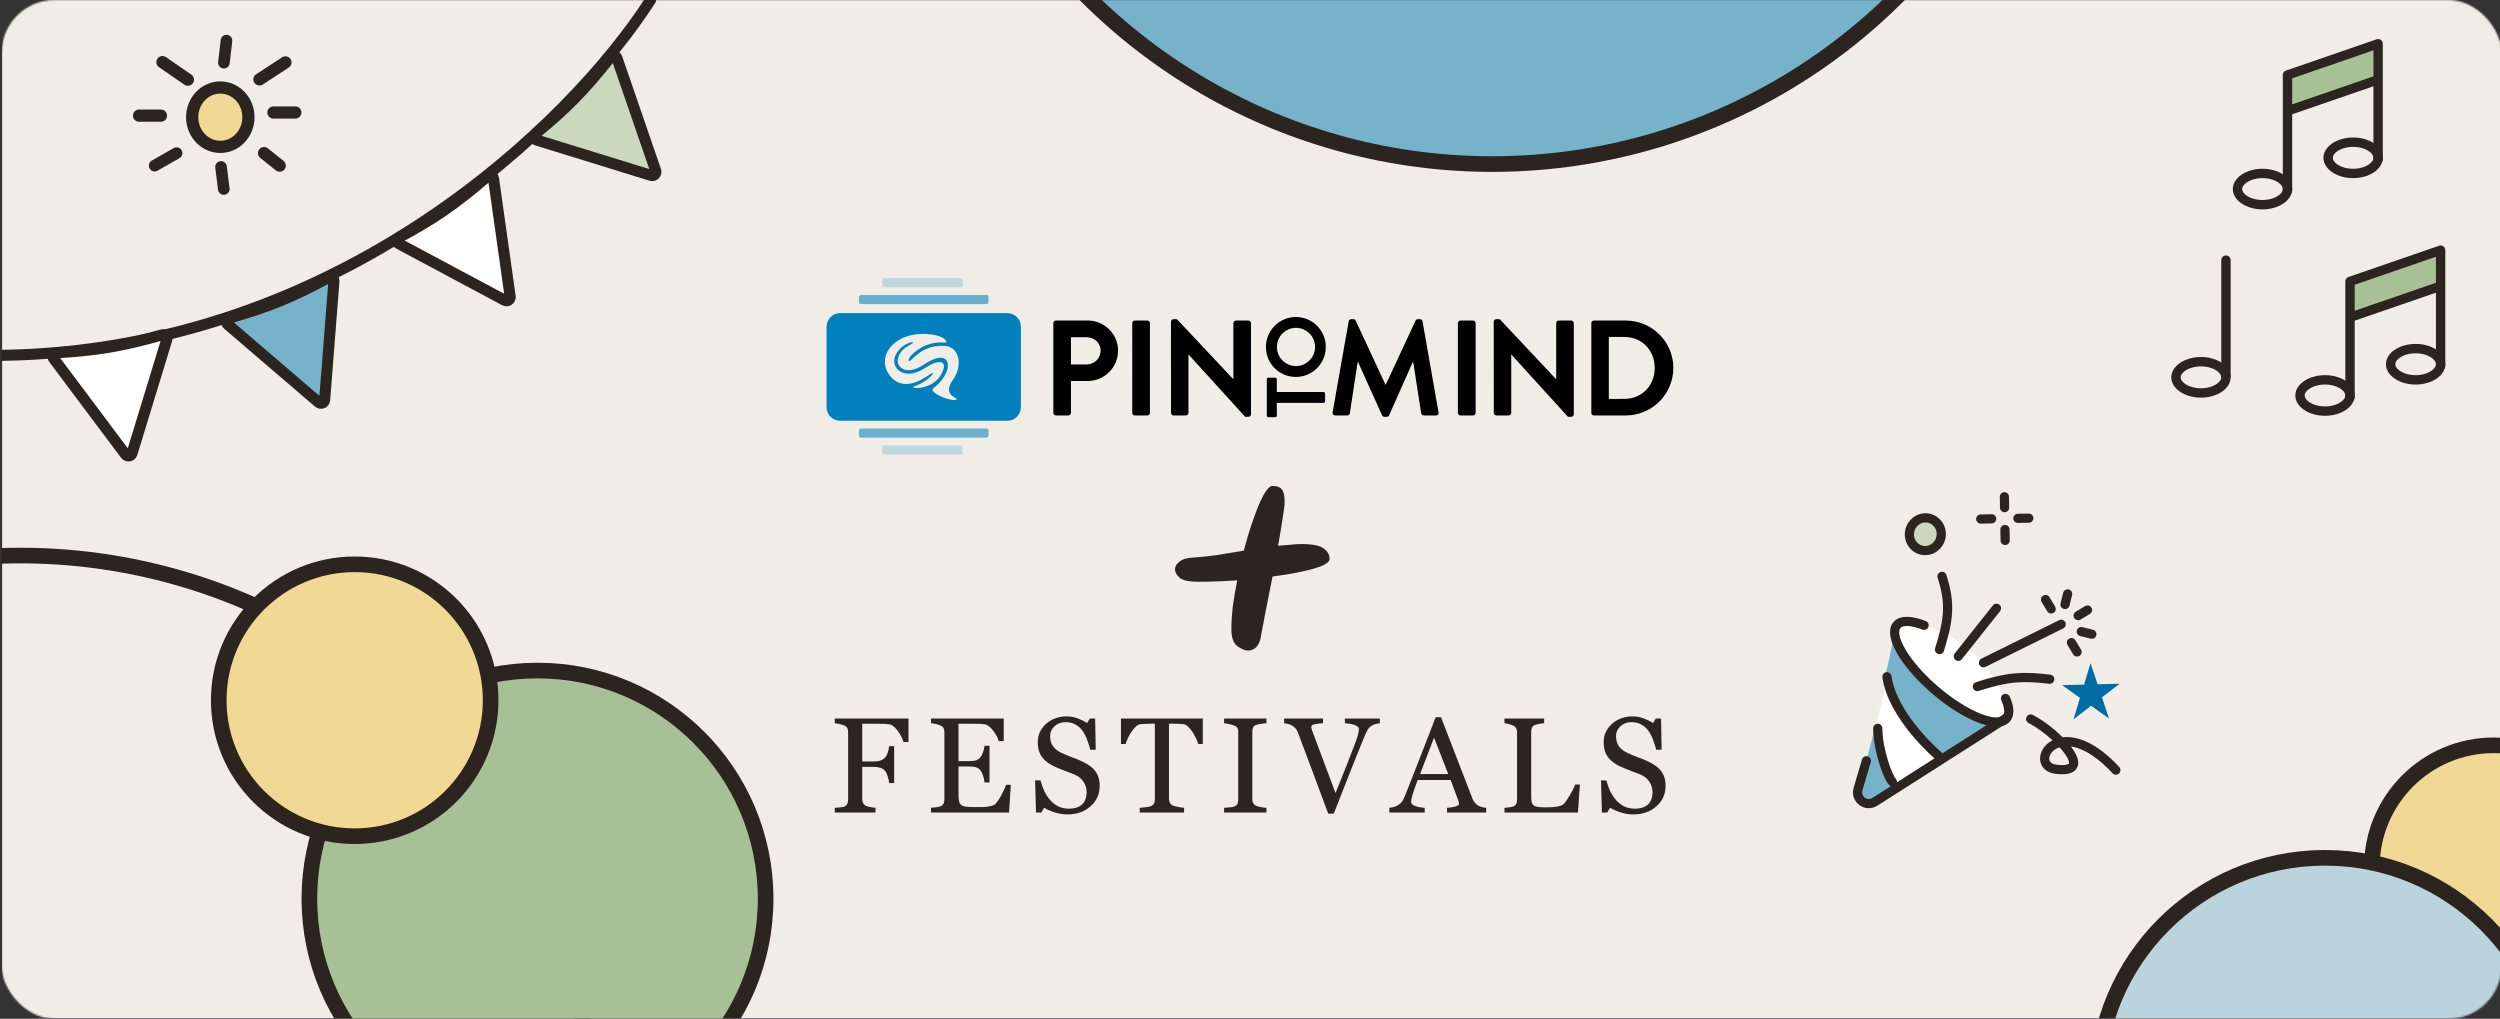
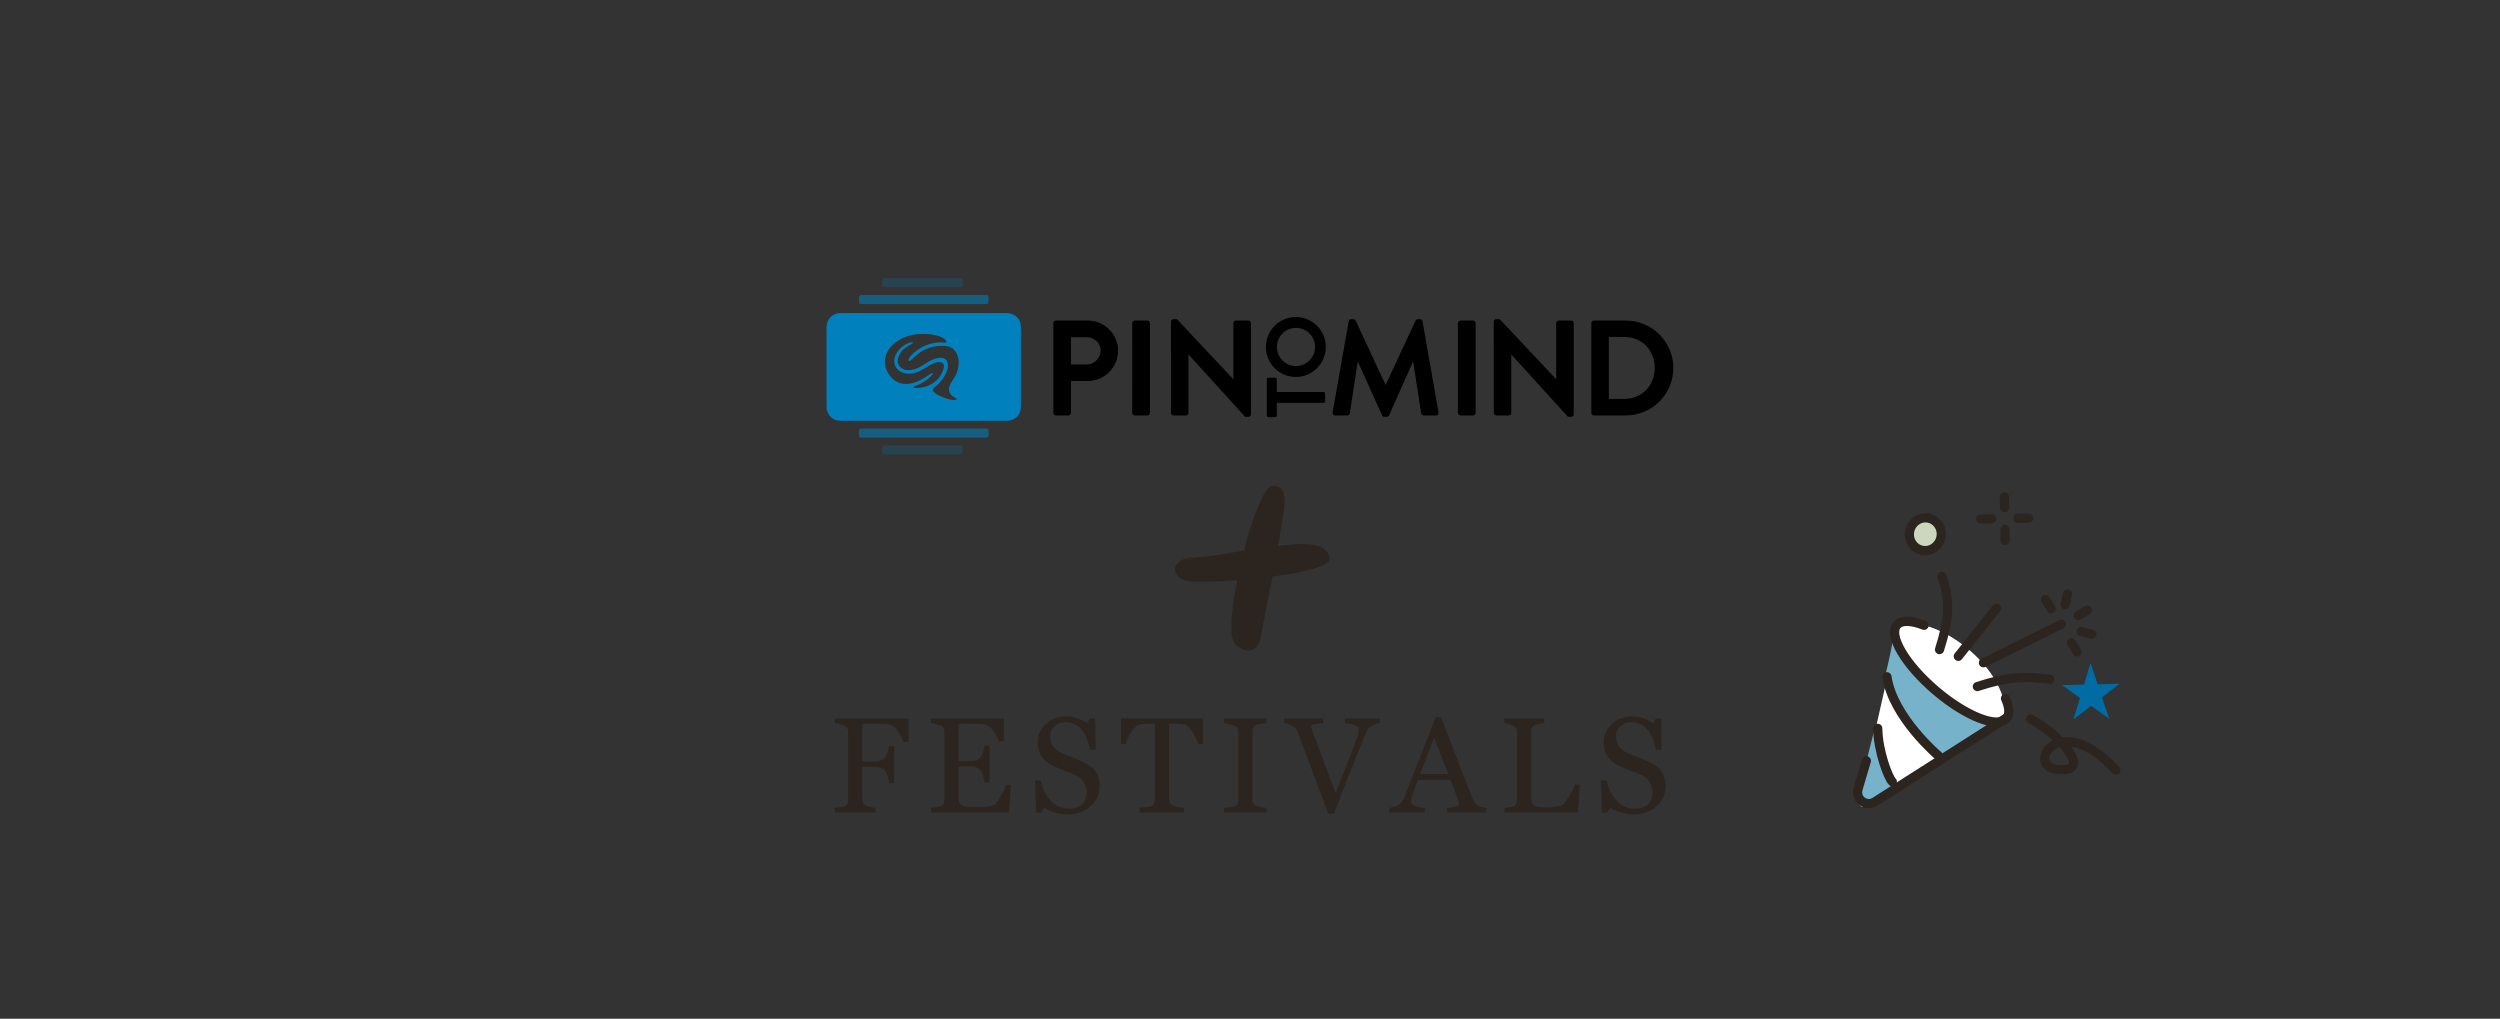
<svg xmlns="http://www.w3.org/2000/svg" width="1600" height="652" viewBox="0 0 1600 652" fill="none">
  <rect x="0" y="0" width="1600" height="652" fill="#333333" stroke="none" />
  <g clip-path="url(#clip0_1738_2015)">
    <mask id="mask0_1738_2015" style="mask-type:alpha" maskUnits="userSpaceOnUse" x="1" y="0" width="1600" height="652">
-       <rect x="1" width="1600" height="652" rx="33.986" fill="#EECF5F" />
-     </mask>
+       </mask>
    <g mask="url(#mask0_1738_2015)">
      <rect x="1.359" y="-0.33" width="1599" height="652" fill="#EFEDE5" />
      <path d="M141 94C150.941 94 159 85.493 159 75C159 64.507 150.941 56 141 56C131.059 56 123 64.507 123 75C123 85.493 131.059 94 141 94Z" fill="#F2D895" stroke="#2C241E" stroke-width="7.815" stroke-miterlimit="1.5" stroke-linecap="round" stroke-linejoin="round" />
      <path d="M103.977 39.763L120.238 50.996" stroke="#2C241E" stroke-width="7.83" stroke-miterlimit="1.5" stroke-linecap="round" stroke-linejoin="round" />
      <path d="M169 98L179 106" stroke="#2C241E" stroke-width="7.83" stroke-miterlimit="1.5" stroke-linecap="round" stroke-linejoin="round" />
      <path d="M89 74H103" stroke="#2C241E" stroke-width="7.83" stroke-miterlimit="1.5" stroke-linecap="round" stroke-linejoin="round" />
      <path d="M99 106L113 98" stroke="#2C241E" stroke-width="7.448" stroke-miterlimit="1.5" stroke-linecap="round" stroke-linejoin="round" />
      <path d="M143.23 120.941L141.461 106.852" stroke="#2C241E" stroke-width="7.448" stroke-miterlimit="1.5" stroke-linecap="round" stroke-linejoin="round" />
-       <path d="M182.672 39.953L166.065 50.81" stroke="#2C241E" stroke-width="7.83" stroke-miterlimit="1.5" stroke-linecap="round" stroke-linejoin="round" />
-       <path d="M189 72H175" stroke="#2C241E" stroke-width="7.83" stroke-miterlimit="1.5" stroke-linecap="round" stroke-linejoin="round" />
      <path d="M144.948 26L143.288 40.099" stroke="#2C241E" stroke-width="7.448" stroke-miterlimit="1.5" stroke-linecap="round" stroke-linejoin="round" />
      <circle cx="13" cy="722.556" r="367.002" stroke="#2C241E" stroke-width="9.996" />
      <circle cx="344" cy="575.158" r="146.002" fill="#A8C096" stroke="#2C241E" stroke-width="9.996" />
      <circle cx="1596" cy="555" r="78.002" fill="#F2D895" stroke="#2C241E" stroke-width="9.996" />
      <circle cx="1488" cy="695" r="146.002" fill="#BAD3DD" stroke="#2C241E" stroke-width="9.996" />
      <circle cx="227" cy="448.158" r="87.002" fill="#F2D895" stroke="#2C241E" stroke-width="9.996" />
      <circle cx="955" cy="-262" r="367.002" fill="#76B3CB" stroke="#2C241E" stroke-width="9.996" />
      <path d="M1504 253.105C1504 255.416 1502.63 257.843 1499.74 259.822C1496.86 261.791 1492.72 263.106 1488 263.106C1483.28 263.106 1479.14 261.791 1476.26 259.822C1473.37 257.843 1472 255.416 1472 253.105C1472 250.793 1473.37 248.366 1476.26 246.387C1479.14 244.418 1483.28 243.103 1488 243.103C1492.72 243.103 1496.86 244.418 1499.74 246.387C1502.63 248.366 1504 250.793 1504 253.105Z" stroke="#2C241E" stroke-width="5.998" />
      <path d="M1562 233.105C1562 235.416 1560.63 237.843 1557.74 239.822C1554.86 241.791 1550.72 243.106 1546 243.106C1541.28 243.106 1537.14 241.791 1534.26 239.822C1531.37 237.843 1530 235.416 1530 233.105C1530 230.793 1531.37 228.366 1534.26 226.387C1537.14 224.418 1541.28 223.103 1546 223.103C1550.72 223.103 1554.86 224.418 1557.74 226.387C1560.63 228.366 1562 230.793 1562 233.105Z" stroke="#2C241E" stroke-width="5.998" />
      <path d="M1562 160.105L1504 180.105V203.105L1562 183.105V160.105Z" fill="#A8C096" />
      <path d="M1504 254.105V203.105M1562 234.105V183.105M1504 203.105V180.105L1562 160.105V183.105M1504 203.105L1562 183.105" stroke="#2C241E" stroke-width="5.998" stroke-miterlimit="1.5" stroke-linecap="round" stroke-linejoin="round" />
      <path d="M1464 121C1464 123.311 1462.63 125.738 1459.74 127.717C1456.86 129.687 1452.72 131.001 1448 131.001C1443.28 131.001 1439.14 129.687 1436.26 127.717C1433.37 125.738 1432 123.311 1432 121C1432 118.689 1433.37 116.262 1436.26 114.283C1439.14 112.313 1443.28 110.999 1448 110.999C1452.72 110.999 1456.86 112.313 1459.74 114.283C1462.63 116.262 1464 118.689 1464 121Z" stroke="#2C241E" stroke-width="5.998" />
      <path d="M1522 101C1522 103.311 1520.63 105.738 1517.74 107.717C1514.86 109.687 1510.72 111.001 1506 111.001C1501.28 111.001 1497.14 109.687 1494.26 107.717C1491.37 105.738 1490 103.311 1490 101C1490 98.689 1491.37 96.262 1494.26 94.282C1497.14 92.313 1501.28 90.999 1506 90.999C1510.72 90.999 1514.86 92.313 1517.74 94.282C1520.63 96.262 1522 98.689 1522 101Z" stroke="#2C241E" stroke-width="5.998" />
      <path d="M1522 28L1464 48V71L1522 51V28Z" fill="#A8C096" />
      <path d="M1464 122V71M1522 102V51M1464 71V48L1522 28V51M1464 71L1522 51" stroke="#2C241E" stroke-width="5.998" stroke-miterlimit="1.5" stroke-linecap="round" stroke-linejoin="round" />
-       <path d="M1424.62 241.488C1424.62 243.799 1423.25 246.226 1420.36 248.205C1417.48 250.175 1413.34 251.489 1408.62 251.489C1403.9 251.489 1399.75 250.175 1396.88 248.205C1393.98 246.226 1392.62 243.799 1392.62 241.488C1392.62 239.176 1393.98 236.749 1396.88 234.77C1399.75 232.801 1403.9 231.487 1408.62 231.487C1413.34 231.487 1417.48 232.801 1420.36 234.77C1423.25 236.749 1424.62 239.176 1424.62 241.488Z" stroke="#2C241E" stroke-width="5.998" />
+       <path d="M1424.62 241.488C1424.62 243.799 1423.25 246.226 1420.36 248.205C1417.48 250.175 1413.34 251.489 1408.62 251.489C1403.9 251.489 1399.75 250.175 1396.88 248.205C1393.98 246.226 1392.62 243.799 1392.62 241.488C1392.62 239.176 1393.98 236.749 1396.88 234.77C1399.75 232.801 1403.9 231.487 1408.62 231.487C1413.34 231.487 1417.48 232.801 1420.36 234.77Z" stroke="#2C241E" stroke-width="5.998" />
      <path d="M1424.62 166.488V189.488V240.488" stroke="#2C241E" stroke-width="5.998" stroke-miterlimit="1.5" stroke-linecap="round" stroke-linejoin="round" />
      <path d="M416.345 0C366.277 78.209 217.176 224.363 1 227.423" stroke="#2C241E" stroke-width="7.081" stroke-linecap="round" />
      <path d="M103.844 214.285C77.333 221.761 61.209 224.312 36.178 225.781C34.293 225.892 33.273 228.057 34.406 229.569L80.346 290.874C81.504 292.42 83.927 291.996 84.492 290.148L106.771 217.253C107.319 215.46 105.648 213.776 103.844 214.285Z" fill="white" stroke="#2C241E" stroke-width="7.081" />
      <path d="M210.211 177.678C185.954 190.728 170.768 196.717 146.652 203.582C144.835 204.099 144.309 206.434 145.743 207.664L203.89 257.541C205.356 258.799 207.63 257.859 207.78 255.934L213.712 179.94C213.858 178.071 211.862 176.79 210.211 177.678Z" fill="#76B3CB" stroke="#2C241E" stroke-width="7.081" />
      <path d="M311.948 112.882C291.088 130.871 277.557 140.003 255.497 151.922C253.836 152.82 253.828 155.214 255.493 156.104L323.053 192.222C324.757 193.132 326.773 191.723 326.503 189.811L315.856 114.334C315.594 112.477 313.368 111.658 311.948 112.882Z" fill="white" stroke="#2C241E" stroke-width="7.081" />
      <path d="M390.732 36.497C373.674 58.124 362.127 69.663 342.737 85.561C341.277 86.759 341.724 89.11 343.528 89.667L416.725 112.276C418.57 112.846 420.282 111.079 419.653 109.253L394.845 37.179C394.235 35.406 391.893 35.025 390.732 36.497Z" fill="#CAD8BE" stroke="#2C241E" stroke-width="7.081" />
    </g>
    <path d="M1189.85 512.925L1215.23 401.091C1235.45 390.225 1288.96 428.258 1282.82 461.781L1194.22 516.045C1192.01 517.405 1189.27 515.456 1189.85 512.925Z" fill="white" />
    <path d="M1212.86 401.454C1219.52 437.977 1262.16 458.826 1276.5 463.422L1242.18 483.287C1226.12 469.562 1209.65 441.504 1206.33 433.354C1211.6 412.065 1212.86 401.454 1212.86 401.454Z" fill="#76B3CB" />
    <path d="M1199.8 466.321C1199.95 478.974 1211.6 505.87 1211.6 505.87L1196.57 513.956C1196.57 513.956 1187.81 514.161 1190.26 504.26C1195.49 483.043 1199.8 466.321 1199.8 466.321Z" fill="#76B3CB" />
    <path d="M1242.88 368.863C1248.23 385.51 1247.53 395.879 1241.29 415.748" stroke="#2C241E" stroke-width="5.879" stroke-linecap="round" />
    <path d="M1311.82 434.693C1295 432.699 1285.1 432.988 1265.49 439.404" stroke="#2C241E" stroke-width="5.879" stroke-linecap="round" />
    <path d="M1319.16 399.529L1269.39 424.173" stroke="#2C241E" stroke-width="5.879" stroke-linecap="round" />
    <path d="M1277.74 389.301L1253.3 420.054" stroke="#2C241E" stroke-width="5.879" stroke-linecap="round" />
    <path d="M1231.4 400.198C1223.27 397.031 1216.84 396.732 1214.03 400.052C1208.37 406.726 1219.49 425.502 1238.86 441.988C1258.22 458.474 1278.51 466.428 1284.16 459.754C1286.4 457.106 1286.01 452.553 1283.5 446.994" stroke="#2C241E" stroke-width="5.879" stroke-linecap="round" />
    <path d="M1284.06 459.507L1200 513.107C1194.27 516.761 1187.24 511.463 1189.16 504.942L1194.49 486.894" stroke="#2C241E" stroke-width="5.879" stroke-linecap="round" />
    <path d="M1240.67 483.739C1240.67 483.739 1211.41 459.081 1207.64 433.114" stroke="#2C241E" stroke-width="5.879" stroke-linecap="round" />
    <path d="M1211.1 500.297C1208.57 498.016 1201.95 480.855 1201.75 466.124" stroke="#2C241E" stroke-width="5.879" stroke-linecap="round" />
    <path d="M1336.01 390.398L1330.02 394.001" stroke="#2C241E" stroke-width="5.879" stroke-linecap="round" />
    <path d="M1329.32 417.256L1325.72 411.266" stroke="#2C241E" stroke-width="5.879" stroke-linecap="round" />
    <path d="M1312.75 389.706L1309.15 383.716" stroke="#2C241E" stroke-width="5.879" stroke-linecap="round" />
    <path d="M1321.6 386.887L1323.29 380.103" stroke="#2C241E" stroke-width="5.879" stroke-linecap="round" />
    <path d="M1282.93 324.905L1282.8 317.917" stroke="#2C241E" stroke-width="5.879" stroke-linecap="round" />
    <path d="M1283.3 345.87L1283.18 338.881" stroke="#2C241E" stroke-width="5.879" stroke-linecap="round" />
    <path d="M1298.43 331.617L1291.44 331.742" stroke="#2C241E" stroke-width="5.879" stroke-linecap="round" />
    <path d="M1274.66 332.044L1267.68 332.169" stroke="#2C241E" stroke-width="5.879" stroke-linecap="round" />
    <path d="M1338.8 405.9L1332.02 404.213" stroke="#2C241E" stroke-width="5.879" stroke-linecap="round" />
    <path d="M1242.41 341.648C1242.48 347.488 1237.91 352.232 1232.33 352.365C1226.75 352.499 1222.07 347.976 1222 342.136C1221.93 336.296 1226.5 331.553 1232.08 331.419C1237.66 331.286 1242.34 335.809 1242.41 341.648Z" fill="#CAD8BE" stroke="#2C241E" stroke-width="5.879" />
    <mask id="path-54-inside-1_1738_2015" fill="white">
      <rect width="20.896" height="21.044" rx="1.732" transform="matrix(0.954 0.275 -0.284 0.966 1281.65 357.203)" />
    </mask>
    <rect width="20.896" height="21.044" rx="1.732" transform="matrix(0.954 0.275 -0.284 0.966 1281.65 357.203)" fill="#DB8A84" stroke="#2C241E" stroke-width="11.757" mask="url(#path-54-inside-1_1738_2015)" />
    <path d="M1337.96 424.383L1342.47 437.937L1356.55 437.6L1345.26 446.313L1349.78 459.866L1338.29 451.697L1327.01 460.41L1331.19 446.649L1319.71 438.481L1333.78 438.144L1337.96 424.383Z" fill="#016CA3" />
    <path d="M1299.62 460.144C1315.68 468.268 1342.39 495.472 1315.98 492.357C1296.52 490.062 1317.58 453.341 1354.15 492.87" stroke="#2C241E" stroke-width="5.879" stroke-linecap="round" />
    <path d="M581.422 474.895H578.243C577.649 472.662 576.406 470.274 574.512 467.731C572.647 465.187 570.852 463.788 569.128 463.534C568.252 463.421 567.207 463.336 565.991 463.28C564.804 463.223 563.448 463.195 561.922 463.195H551.832V487.358H558.742C560.834 487.358 562.459 487.146 563.617 486.722C564.776 486.27 565.765 485.592 566.585 484.687C567.15 484.066 567.659 483.105 568.111 481.805C568.591 480.477 568.902 479.063 569.044 477.566H572.265V501.178H569.044C568.959 499.934 568.662 498.521 568.153 496.939C567.673 495.356 567.15 494.212 566.585 493.505C565.737 492.459 564.663 491.753 563.363 491.385C562.091 490.99 560.551 490.792 558.742 490.792H551.832V511.522C551.832 512.454 552.016 513.288 552.383 514.023C552.751 514.758 553.401 515.351 554.333 515.803C554.757 516.001 555.676 516.241 557.089 516.524C558.502 516.806 559.576 516.962 560.311 516.99V520H534.24V516.99C535.088 516.934 536.218 516.849 537.631 516.736C539.044 516.595 539.963 516.425 540.387 516.227C541.234 515.86 541.842 515.323 542.209 514.616C542.605 513.881 542.803 513.005 542.803 511.988V468.579C542.803 467.646 542.647 466.826 542.337 466.12C542.026 465.385 541.376 464.792 540.387 464.339C539.623 463.972 538.592 463.647 537.292 463.364C536.02 463.082 535.003 462.912 534.24 462.856V459.846H581.422V474.895ZM646.929 502.28L645.785 520H595.847V516.99C596.695 516.934 597.825 516.821 599.238 516.651C600.652 516.453 601.57 516.255 601.994 516.058C602.898 515.634 603.52 515.083 603.859 514.404C604.227 513.726 604.41 512.864 604.41 511.818V468.579C604.41 467.646 604.255 466.826 603.944 466.12C603.633 465.385 602.983 464.792 601.994 464.339C601.231 463.972 600.199 463.647 598.899 463.364C597.628 463.082 596.61 462.912 595.847 462.856V459.846H642.393V474.344H639.214C638.649 472.196 637.419 469.921 635.526 467.519C633.661 465.088 631.88 463.76 630.185 463.534C629.308 463.421 628.263 463.336 627.048 463.28C625.832 463.223 624.448 463.195 622.893 463.195H613.44V487.104H620.222C622.399 487.104 623.981 486.906 624.97 486.51C625.988 486.086 626.878 485.394 627.641 484.433C628.263 483.614 628.786 482.526 629.21 481.169C629.662 479.784 629.958 478.484 630.1 477.269H633.279V500.796H630.1C629.987 499.44 629.676 498.013 629.167 496.515C628.687 494.989 628.178 493.887 627.641 493.208C626.765 492.106 625.762 491.385 624.631 491.046C623.529 490.707 622.059 490.538 620.222 490.538H613.44V508.597C613.44 510.405 613.567 511.832 613.821 512.878C614.076 513.924 614.57 514.715 615.305 515.252C616.04 515.789 617.043 516.142 618.315 516.312C619.587 516.453 621.395 516.524 623.741 516.524C624.674 516.524 625.903 516.524 627.429 516.524C628.955 516.524 630.241 516.467 631.287 516.354C632.361 516.241 633.463 516.043 634.593 515.761C635.752 515.45 636.572 515.04 637.052 514.531C638.352 513.175 639.709 511.126 641.122 508.385C642.563 505.615 643.482 503.58 643.877 502.28H646.929ZM700.058 492.403C701.33 493.816 702.263 495.37 702.856 497.066C703.478 498.733 703.789 500.683 703.789 502.916C703.789 508.229 701.825 512.61 697.896 516.058C693.968 519.505 689.093 521.229 683.271 521.229C680.586 521.229 677.902 520.82 675.217 520C672.532 519.152 670.214 518.135 668.264 516.948L666.442 520.042H663.05L662.457 499.44H665.89C666.597 501.983 667.417 504.287 668.349 506.35C669.31 508.385 670.568 510.292 672.122 512.073C673.592 513.74 675.302 515.068 677.252 516.058C679.23 517.047 681.519 517.541 684.119 517.541C686.069 517.541 687.765 517.287 689.206 516.778C690.676 516.27 691.863 515.549 692.767 514.616C693.671 513.684 694.335 512.596 694.759 511.352C695.212 510.08 695.438 508.625 695.438 506.986C695.438 504.583 694.759 502.351 693.403 500.288C692.046 498.196 690.026 496.614 687.341 495.54C685.504 494.805 683.398 494 681.024 493.123C678.65 492.219 676.602 491.371 674.878 490.58C671.486 489.054 668.844 487.061 666.95 484.603C665.085 482.116 664.152 478.88 664.152 474.895C664.152 472.606 664.619 470.472 665.551 468.494C666.484 466.515 667.812 464.749 669.536 463.195C671.175 461.725 673.111 460.581 675.344 459.761C677.577 458.913 679.908 458.489 682.339 458.489C685.108 458.489 687.581 458.913 689.757 459.761C691.962 460.609 693.968 461.598 695.777 462.728L697.515 459.846H700.906L701.245 479.812H697.812C697.19 477.523 696.483 475.333 695.692 473.242C694.929 471.15 693.926 469.257 692.682 467.561C691.467 465.922 689.983 464.622 688.231 463.661C686.479 462.672 684.331 462.177 681.787 462.177C679.103 462.177 676.813 463.039 674.92 464.763C673.026 466.487 672.08 468.593 672.08 471.08C672.08 473.68 672.687 475.842 673.903 477.566C675.118 479.261 676.884 480.66 679.202 481.762C681.265 482.752 683.285 483.614 685.264 484.348C687.27 485.055 689.206 485.818 691.071 486.638C692.767 487.372 694.392 488.206 695.946 489.139C697.529 490.071 698.9 491.159 700.058 492.403ZM769.805 476.167H766.88C766.626 475.149 766.159 473.948 765.481 472.563C764.831 471.15 764.096 469.822 763.277 468.579C762.429 467.279 761.496 466.148 760.479 465.187C759.49 464.198 758.529 463.633 757.596 463.492C756.72 463.378 755.618 463.294 754.29 463.237C752.961 463.181 751.732 463.152 750.602 463.152H748.143V511.267C748.143 512.2 748.341 513.062 748.736 513.853C749.132 514.616 749.824 515.21 750.813 515.634C751.322 515.831 752.382 516.1 753.993 516.439C755.632 516.778 756.904 516.962 757.808 516.99V520H729.406V516.99C730.197 516.934 731.398 516.821 733.009 516.651C734.648 516.481 735.778 516.27 736.4 516.015C737.333 515.648 738.011 515.125 738.435 514.447C738.887 513.74 739.113 512.807 739.113 511.649V463.152H736.655C735.778 463.152 734.69 463.181 733.39 463.237C732.09 463.265 730.847 463.35 729.66 463.492C728.727 463.605 727.752 464.17 726.735 465.187C725.746 466.176 724.827 467.307 723.979 468.579C723.132 469.85 722.383 471.207 721.733 472.648C721.083 474.061 720.63 475.234 720.376 476.167H717.409V459.846H769.805V476.167ZM810.513 520H783.425V516.99C784.188 516.934 785.29 516.849 786.731 516.736C788.173 516.623 789.19 516.453 789.784 516.227C790.716 515.86 791.394 515.365 791.818 514.743C792.242 514.093 792.454 513.203 792.454 512.073V468.494C792.454 467.505 792.299 466.685 791.988 466.035C791.677 465.357 790.942 464.792 789.784 464.339C788.936 464 787.862 463.689 786.562 463.407C785.29 463.096 784.244 462.912 783.425 462.856V459.846H810.513V462.856C809.637 462.884 808.591 462.997 807.376 463.195C806.161 463.364 805.101 463.59 804.197 463.873C803.123 464.212 802.402 464.763 802.035 465.526C801.667 466.289 801.484 467.137 801.484 468.07V511.606C801.484 512.539 801.682 513.373 802.077 514.108C802.501 514.814 803.208 515.379 804.197 515.803C804.79 516.029 805.751 516.284 807.079 516.566C808.436 516.821 809.581 516.962 810.513 516.99V520ZM883.1 462.856C882.365 462.884 881.475 463.053 880.429 463.364C879.384 463.647 878.522 464 877.844 464.424C876.883 465.018 876.105 465.781 875.512 466.713C874.947 467.646 874.381 468.748 873.816 470.02C871.923 474.513 869.083 481.522 865.295 491.046C861.508 500.542 857.608 510.448 853.595 520.763H850.077C846.007 509.826 842.079 499.284 838.292 489.139C834.505 478.993 831.933 472.139 830.576 468.579C830.237 467.702 829.785 466.939 829.22 466.289C828.655 465.611 827.906 464.975 826.973 464.382C826.21 463.901 825.362 463.548 824.43 463.322C823.497 463.068 822.635 462.912 821.844 462.856V459.846H846.728V462.856C844.608 462.969 842.814 463.181 841.344 463.492C839.903 463.802 839.182 464.353 839.182 465.145C839.182 465.456 839.239 465.823 839.352 466.247C839.465 466.671 839.564 467.01 839.648 467.264C840.694 470.034 842.39 474.556 844.735 480.83C847.081 487.076 850.416 495.978 854.74 507.537C856.888 502.308 859.361 496.133 862.158 489.011C864.956 481.89 866.836 477 867.797 474.344C868.729 471.772 869.266 469.992 869.408 469.002C869.577 468.013 869.662 467.208 869.662 466.586C869.662 465.936 869.365 465.399 868.772 464.975C868.206 464.523 867.443 464.142 866.482 463.831C865.55 463.548 864.603 463.336 863.642 463.195C862.681 463.053 861.706 462.94 860.717 462.856V459.846H883.1V462.856ZM951.151 520H926.097V516.99C928.302 516.849 930.125 516.566 931.566 516.142C933.036 515.718 933.77 515.196 933.77 514.574C933.77 514.319 933.742 514.009 933.686 513.641C933.629 513.274 933.544 512.949 933.431 512.666L928.429 499.186H907.36C906.569 501.164 905.919 502.888 905.41 504.357C904.93 505.827 904.492 507.183 904.096 508.427C903.729 509.642 903.474 510.631 903.333 511.394C903.192 512.157 903.121 512.779 903.121 513.26C903.121 514.39 904.011 515.266 905.792 515.888C907.572 516.51 909.579 516.877 911.811 516.99V520H889.174V516.99C889.909 516.934 890.827 516.778 891.93 516.524C893.032 516.241 893.936 515.874 894.643 515.422C895.773 514.659 896.649 513.867 897.271 513.048C897.893 512.2 898.5 511.041 899.094 509.572C902.118 502.026 905.453 493.547 909.098 484.136C912.744 474.725 915.994 466.346 918.848 458.998H922.24L942.291 510.886C942.715 511.988 943.196 512.878 943.732 513.556C944.269 514.235 945.018 514.899 945.979 515.549C946.629 515.945 947.477 516.284 948.523 516.566C949.568 516.821 950.445 516.962 951.151 516.99V520ZM926.903 495.413L917.789 472.097L908.844 495.413H926.903ZM1011.15 502.111L1009.88 520H962.863V516.99C963.541 516.934 964.516 516.835 965.788 516.693C967.088 516.552 967.993 516.368 968.501 516.142C969.349 515.775 969.957 515.238 970.324 514.531C970.72 513.825 970.918 512.921 970.918 511.818V468.748C970.918 467.787 970.748 466.939 970.409 466.205C970.098 465.47 969.462 464.876 968.501 464.424C967.851 464.085 966.933 463.76 965.746 463.449C964.587 463.11 963.626 462.912 962.863 462.856V459.846H988.256V462.856C987.465 462.884 986.433 463.025 985.161 463.28C983.918 463.534 983.013 463.76 982.448 463.958C981.487 464.297 980.823 464.876 980.456 465.696C980.117 466.515 979.947 467.392 979.947 468.324V508.724C979.947 510.589 980.032 512.044 980.201 513.09C980.399 514.108 980.837 514.899 981.516 515.464C982.166 515.973 983.127 516.312 984.398 516.481C985.698 516.623 987.507 516.693 989.824 516.693C990.87 516.693 991.958 516.665 993.089 516.609C994.219 516.552 995.293 516.439 996.31 516.27C997.3 516.1 998.204 515.874 999.023 515.591C999.871 515.28 1000.49 514.899 1000.89 514.447C1002.05 513.147 1003.39 511.182 1004.92 508.554C1006.47 505.898 1007.54 503.75 1008.14 502.111H1011.15ZM1062.24 492.403C1063.51 493.816 1064.45 495.37 1065.04 497.066C1065.66 498.733 1065.97 500.683 1065.97 502.916C1065.97 508.229 1064.01 512.61 1060.08 516.058C1056.15 519.505 1051.28 521.229 1045.45 521.229C1042.77 521.229 1040.08 520.82 1037.4 520C1034.72 519.152 1032.4 518.135 1030.45 516.948L1028.62 520.042H1025.23L1024.64 499.44H1028.07C1028.78 501.983 1029.6 504.287 1030.53 506.35C1031.49 508.385 1032.75 510.292 1034.31 512.073C1035.78 513.74 1037.48 515.068 1039.43 516.058C1041.41 517.047 1043.7 517.541 1046.3 517.541C1048.25 517.541 1049.95 517.287 1051.39 516.778C1052.86 516.27 1054.05 515.549 1054.95 514.616C1055.85 513.684 1056.52 512.596 1056.94 511.352C1057.39 510.08 1057.62 508.625 1057.62 506.986C1057.62 504.583 1056.94 502.351 1055.59 500.288C1054.23 498.196 1052.21 496.614 1049.52 495.54C1047.69 494.805 1045.58 494 1043.21 493.123C1040.83 492.219 1038.78 491.371 1037.06 490.58C1033.67 489.054 1031.03 487.061 1029.13 484.603C1027.27 482.116 1026.34 478.88 1026.34 474.895C1026.34 472.606 1026.8 470.472 1027.73 468.494C1028.67 466.515 1030 464.749 1031.72 463.195C1033.36 461.725 1035.29 460.581 1037.53 459.761C1039.76 458.913 1042.09 458.489 1044.52 458.489C1047.29 458.489 1049.76 458.913 1051.94 459.761C1054.14 460.609 1056.15 461.598 1057.96 462.728L1059.7 459.846H1063.09L1063.43 479.812H1060C1059.37 477.523 1058.67 475.333 1057.88 473.242C1057.11 471.15 1056.11 469.257 1054.87 467.561C1053.65 465.922 1052.17 464.622 1050.41 463.661C1048.66 462.672 1046.51 462.177 1043.97 462.177C1041.29 462.177 1039 463.039 1037.1 464.763C1035.21 466.487 1034.26 468.593 1034.26 471.08C1034.26 473.68 1034.87 475.842 1036.09 477.566C1037.3 479.261 1039.07 480.66 1041.38 481.762C1043.45 482.752 1045.47 483.614 1047.45 484.348C1049.45 485.055 1051.39 485.818 1053.25 486.638C1054.95 487.372 1056.58 488.206 1058.13 489.139C1059.71 490.071 1061.08 491.159 1062.24 492.403Z" fill="#2C241E" />
    <path d="M798.926 416.362C796.86 416.362 794.499 415.403 791.843 413.485C789.334 411.566 788.08 407.951 788.08 402.638C788.08 398.359 788.375 393.563 788.965 388.251C789.703 382.791 790.662 377.183 791.843 371.428C782.989 372.018 774.651 372.314 766.83 372.314C761.075 372.314 757.165 371.502 755.099 369.879C753.033 368.108 752 366.263 752 364.345C752 362.574 752.959 360.951 754.878 359.475C756.796 357.852 759.821 356.967 763.953 356.819C768.232 356.524 773.176 356.008 778.783 355.27C784.391 354.384 790.146 353.425 796.048 352.392C797.967 345.014 800.033 338.226 802.246 332.028C804.46 325.683 806.599 320.592 808.665 316.755C810.879 312.918 812.797 311 814.42 311C817.224 311 819.216 311.738 820.397 313.213C821.577 314.689 822.168 317.345 822.168 321.182C822.168 323.248 821.725 326.863 820.839 332.028C820.102 337.045 819.142 342.8 817.962 349.293C820.766 348.998 823.422 348.777 825.931 348.629C828.439 348.334 830.726 348.187 832.792 348.187C840.023 348.187 844.819 349.146 847.18 351.064C849.689 352.835 850.943 355.048 850.943 357.705C850.943 359.18 849.32 360.656 846.073 362.132C842.827 363.46 838.4 364.714 832.792 365.895C827.332 367.075 821.208 368.108 814.42 368.993C812.945 376.667 811.469 384.119 809.993 391.35C808.665 398.433 807.559 404.262 806.673 408.836C806.083 411.345 805.05 413.263 803.574 414.591C802.099 415.772 800.549 416.362 798.926 416.362Z" fill="#2C241E" />
    <path d="M724.617 264.237C724.633 264.669 724.812 265.079 725.117 265.384C725.423 265.69 725.832 265.869 726.263 265.885H734.317C734.748 265.87 735.158 265.692 735.464 265.386C735.769 265.08 735.948 264.669 735.963 264.237V206.804C735.949 206.371 735.771 205.96 735.465 205.654C735.16 205.347 734.749 205.169 734.317 205.156H726.29C725.859 205.171 725.449 205.349 725.143 205.655C724.838 205.961 724.66 206.371 724.645 206.804L724.617 264.237Z" fill="black" />
    <path d="M749.436 264.237C749.451 264.669 749.629 265.08 749.935 265.386C750.24 265.691 750.65 265.87 751.082 265.885H758.965C759.402 265.885 759.821 265.711 760.129 265.402C760.438 265.093 760.611 264.674 760.611 264.237V226.929H760.699L796.908 266.747H798.987C799.409 266.748 799.815 266.586 800.121 266.296C800.427 266.006 800.61 265.609 800.633 265.187V206.803C800.619 206.371 800.441 205.96 800.136 205.653C799.83 205.347 799.419 205.169 798.987 205.156H791.005C790.568 205.156 790.15 205.329 789.841 205.638C789.532 205.947 789.359 206.366 789.359 206.803V242.634H789.271L753.227 204.288H751.06C750.638 204.287 750.232 204.449 749.926 204.739C749.62 205.029 749.437 205.426 749.414 205.848L749.436 264.237Z" fill="black" />
    <path d="M847.043 257.854C847.309 257.845 847.562 257.735 847.75 257.546C847.939 257.358 848.049 257.105 848.058 256.838V251.895C848.049 251.629 847.938 251.376 847.75 251.189C847.562 251.001 847.309 250.892 847.043 250.884H817.16V242.705C817.16 242.572 817.134 242.44 817.083 242.317C817.032 242.194 816.957 242.082 816.863 241.988C816.768 241.894 816.656 241.82 816.533 241.77C816.41 241.719 816.278 241.694 816.145 241.694H811.756C811.624 241.695 811.494 241.722 811.373 241.773C811.251 241.824 811.141 241.899 811.048 241.993C810.955 242.086 810.882 242.198 810.832 242.32C810.782 242.442 810.757 242.573 810.758 242.705V266.011C810.757 266.144 810.783 266.276 810.833 266.4C810.884 266.523 810.958 266.635 811.052 266.729C811.145 266.824 811.257 266.899 811.38 266.95C811.503 267.001 811.634 267.027 811.767 267.027H816.156C816.425 267.027 816.684 266.92 816.874 266.73C817.064 266.539 817.171 266.281 817.171 266.011V257.854H847.043Z" fill="black" />
    <path d="M829.46 241.233C833.245 241.212 836.94 240.069 840.077 237.947C843.214 235.825 845.652 232.82 847.084 229.312C848.516 225.803 848.878 221.949 848.123 218.234C847.368 214.52 845.531 211.113 842.844 208.444C840.156 205.775 836.739 203.963 833.023 203.237C829.308 202.511 825.461 202.904 821.968 204.366C818.476 205.828 815.494 208.293 813.4 211.451C811.306 214.608 810.194 218.316 810.203 222.107C810.191 224.635 810.681 227.14 811.647 229.477C812.612 231.813 814.032 233.933 815.825 235.714C817.618 237.494 819.747 238.899 822.088 239.847C824.429 240.795 826.935 241.266 829.46 241.233V241.233ZM829.46 234.295C827.038 234.301 824.669 233.586 822.653 232.241C820.637 230.897 819.065 228.983 818.137 226.743C817.209 224.504 816.966 222.038 817.439 219.66C817.913 217.281 819.081 215.097 820.795 213.384C822.51 211.672 824.694 210.507 827.07 210.039C829.447 209.57 831.909 209.819 834.144 210.753C836.379 211.688 838.287 213.265 839.625 215.287C840.963 217.308 841.672 219.682 841.661 222.107C841.622 225.332 840.324 228.414 838.043 230.692C835.762 232.971 832.681 234.264 829.46 234.295V234.295Z" fill="black" />
    <path d="M674.148 264.237C674.148 264.674 674.322 265.093 674.631 265.402C674.939 265.711 675.358 265.885 675.794 265.885H683.766C684.197 265.87 684.607 265.692 684.913 265.386C685.218 265.08 685.397 264.669 685.412 264.237V243.848H696.241C701.387 243.804 706.307 241.725 709.928 238.064C713.549 234.402 715.576 229.456 715.569 224.304C715.569 213.807 706.791 205.134 696.159 205.134H675.794C675.358 205.134 674.939 205.307 674.631 205.616C674.322 205.925 674.148 206.344 674.148 206.782V264.237ZM685.412 233.263V215.823H695.462C700.317 215.823 704.388 219.47 704.388 224.238C704.399 225.419 704.176 226.59 703.733 227.684C703.289 228.778 702.633 229.774 701.803 230.613C700.974 231.452 699.986 232.118 698.898 232.573C697.809 233.028 696.642 233.262 695.462 233.263H685.412Z" fill="black" />
    <path d="M852.87 263.886C852.694 265.1 853.419 265.885 854.516 265.885H862.323C862.689 265.868 863.039 265.732 863.32 265.497C863.602 265.261 863.798 264.941 863.881 264.583L868.906 231.703H869.164L884.525 265.797C884.646 266.085 884.851 266.33 885.114 266.499C885.376 266.669 885.683 266.755 885.995 266.747H887.559C887.873 266.768 888.186 266.686 888.451 266.515C888.715 266.344 888.918 266.092 889.029 265.797L904.193 231.703H904.451L909.564 264.583C909.679 264.939 909.897 265.252 910.19 265.484C910.483 265.716 910.838 265.855 911.21 265.885H919.099C920.196 265.885 920.915 265.1 920.657 263.886L910.403 205.59C910.363 205.213 910.178 204.866 909.887 204.623C909.597 204.38 909.223 204.26 908.845 204.288H907.457C907.153 204.264 906.848 204.334 906.585 204.489C906.322 204.645 906.113 204.877 905.987 205.156L886.923 246.1H886.665L867.6 205.156C867.464 204.884 867.252 204.657 866.99 204.503C866.729 204.349 866.428 204.275 866.125 204.288H864.742C864.364 204.26 863.989 204.38 863.698 204.623C863.406 204.866 863.22 205.212 863.178 205.59L852.87 263.886Z" fill="black" />
    <path d="M933.062 264.237C933.078 264.669 933.256 265.08 933.561 265.386C933.867 265.692 934.277 265.87 934.708 265.885H942.768C943.199 265.87 943.609 265.692 943.915 265.386C944.22 265.08 944.398 264.669 944.413 264.237V206.804C944.4 206.371 944.222 205.96 943.916 205.654C943.61 205.347 943.2 205.169 942.768 205.156H934.708C934.276 205.169 933.866 205.347 933.56 205.654C933.254 205.96 933.076 206.371 933.062 206.804V264.237Z" fill="black" />
    <path d="M956.023 264.237C956.038 264.669 956.216 265.08 956.521 265.386C956.827 265.691 957.237 265.87 957.669 265.885H965.552C965.989 265.885 966.407 265.711 966.716 265.402C967.025 265.093 967.198 264.674 967.198 264.237V226.929H967.286L1003.49 266.747H1005.57C1006 266.748 1006.4 266.586 1006.71 266.296C1007.01 266.006 1007.2 265.609 1007.22 265.187V206.803C1007.21 206.371 1007.03 205.96 1006.72 205.653C1006.42 205.347 1006.01 205.169 1005.57 205.156H997.602C997.166 205.156 996.747 205.329 996.439 205.638C996.13 205.947 995.956 206.366 995.956 206.803V242.634H995.869L959.825 204.288H957.63C957.209 204.287 956.803 204.449 956.496 204.739C956.19 205.029 956.007 205.426 955.984 205.848L956.023 264.237Z" fill="black" />
    <path d="M1018.45 264.237C1018.44 264.659 1018.61 265.066 1018.9 265.372C1019.19 265.679 1019.58 265.862 1020 265.885H1040.54C1048.6 265.875 1056.33 262.663 1062.03 256.954C1067.74 251.246 1070.94 243.506 1070.95 235.432C1070.95 218.773 1057.24 205.156 1040.54 205.156H1020C1019.58 205.178 1019.19 205.362 1018.9 205.668C1018.61 205.975 1018.44 206.381 1018.45 206.804V264.237ZM1029.65 255.3V215.653H1039.52C1050.79 215.653 1059.02 224.156 1059.02 235.427C1059.02 246.792 1050.79 255.295 1039.52 255.295L1029.65 255.3Z" fill="black" />
    <path fill-rule="evenodd" clip-rule="evenodd" d="M549.727 193.144C549.727 193.945 550.249 194.597 550.887 194.597H631.478C632.119 194.597 632.639 193.935 632.639 193.144V190.245C632.639 189.444 632.119 188.796 631.478 188.796H550.887C550.249 188.796 549.727 189.458 549.727 190.245V193.144Z" fill="#0081BE" fill-opacity="0.56" />
    <path fill-rule="evenodd" clip-rule="evenodd" d="M549.727 278.609C549.727 279.41 550.249 280.059 550.887 280.059H631.478C632.119 280.059 632.639 279.397 632.639 278.609V275.703C632.639 274.903 632.119 274.251 631.478 274.251H550.887C550.249 274.251 549.727 274.913 549.727 275.703V278.609Z" fill="#0081BE" fill-opacity="0.56" />
    <path fill-rule="evenodd" clip-rule="evenodd" d="M564.656 182.355C564.656 183.16 565.175 183.808 565.82 183.808H614.895C615.536 183.808 616.059 183.146 616.059 182.355V179.453C616.059 178.662 615.536 178 614.895 178H565.82C565.159 178 564.656 178.662 564.656 179.453V182.355Z" fill="#0081BE" fill-opacity="0.2" />
    <path fill-rule="evenodd" clip-rule="evenodd" d="M564.656 289.402C564.656 290.203 565.175 290.855 565.82 290.855H614.895C615.536 290.855 616.059 290.193 616.059 289.402V286.499C616.059 285.695 615.536 285.046 614.895 285.046H565.82C565.159 285.046 564.656 285.708 564.656 286.499V289.402Z" fill="#0081BE" fill-opacity="0.2" />
    <path d="M644.751 200.406H537.614C535.319 200.418 533.122 201.341 531.507 202.973C529.892 204.605 528.99 206.812 529 209.11V260.579C528.991 262.876 529.894 265.083 531.51 266.714C533.125 268.346 535.322 269.268 537.617 269.28H644.754C647.049 269.268 649.245 268.346 650.861 266.714C652.476 265.083 653.378 262.876 653.368 260.579V209.11C653.373 207.972 653.155 206.844 652.724 205.791C652.294 204.738 651.661 203.78 650.861 202.971C650.06 202.163 649.109 201.52 648.061 201.08C647.012 200.64 645.888 200.411 644.751 200.406V200.406ZM611.304 255.926C607.455 256.724 593.877 250.991 597.359 248.476H597.382C602.673 244.458 606.099 239.057 606.608 234.824C606.893 232.448 606.205 230.611 604.667 229.645C601.992 227.967 597.273 229.294 591.024 233.478C585.763 237.002 580.644 237.879 577.337 235.824C575.353 234.599 574.222 232.432 574.616 230.075C575.988 221.911 584.992 220.312 584.268 219.177C583.544 218.042 573.773 221.957 572.417 229.82C571.861 233.054 573.455 236.042 576.18 237.737C578.131 238.948 583.597 241.142 592.244 235.351C600.011 230.148 605.471 230.681 603.85 236.079C599.304 251.15 579.662 248.774 585.449 247.093C591.358 245.379 598.037 239.402 596.943 238.7C595.848 237.998 582.859 251.316 572.053 243.049C568.475 239.941 566.309 235.913 566.309 231.512C566.309 221.672 577.086 213.7 590.379 213.7C605.209 213.7 606.969 219.601 605.004 219.326C590.878 217.416 579.414 229.734 581.791 231.045C583.276 231.862 589.116 220.22 605.018 221.404C614.114 222.066 616.29 234.262 609.912 243.016C601.605 254.404 616.429 254.864 611.304 255.926Z" fill="#0081BE" />
  </g>
  <defs>
    <clipPath id="clip0_1738_2015">
      <rect width="1600" height="652" fill="white" />
    </clipPath>
  </defs>
</svg>